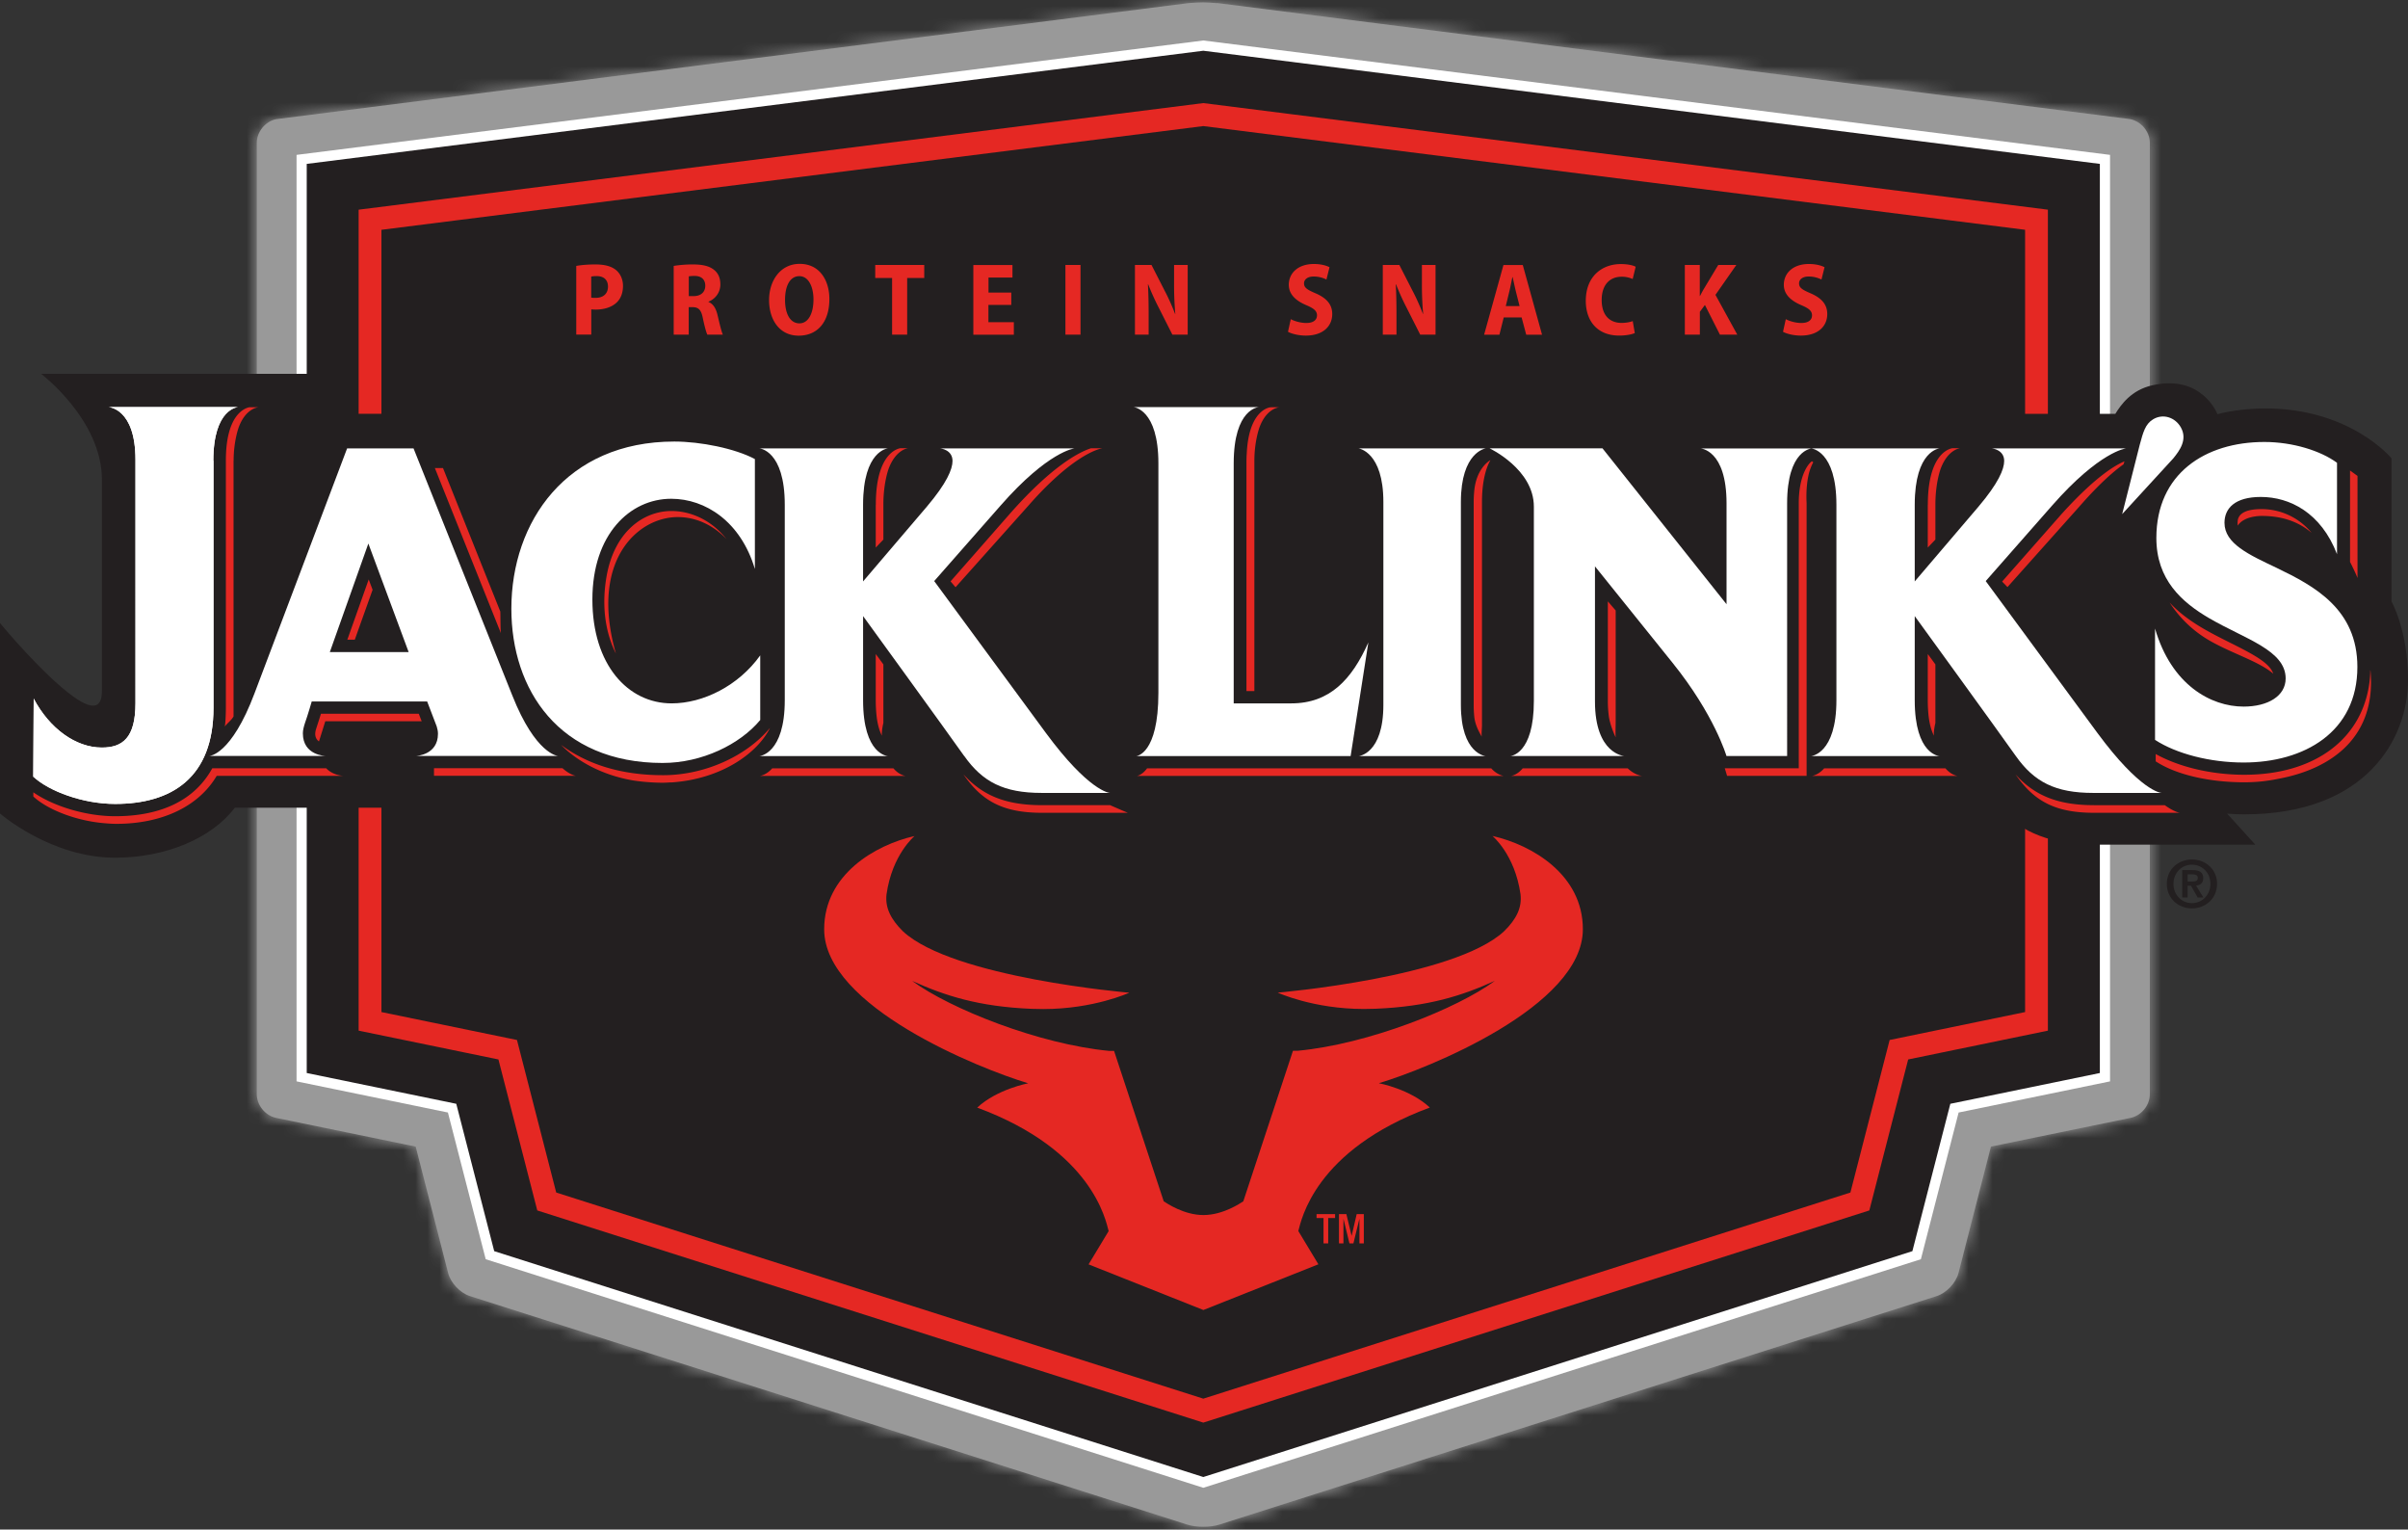
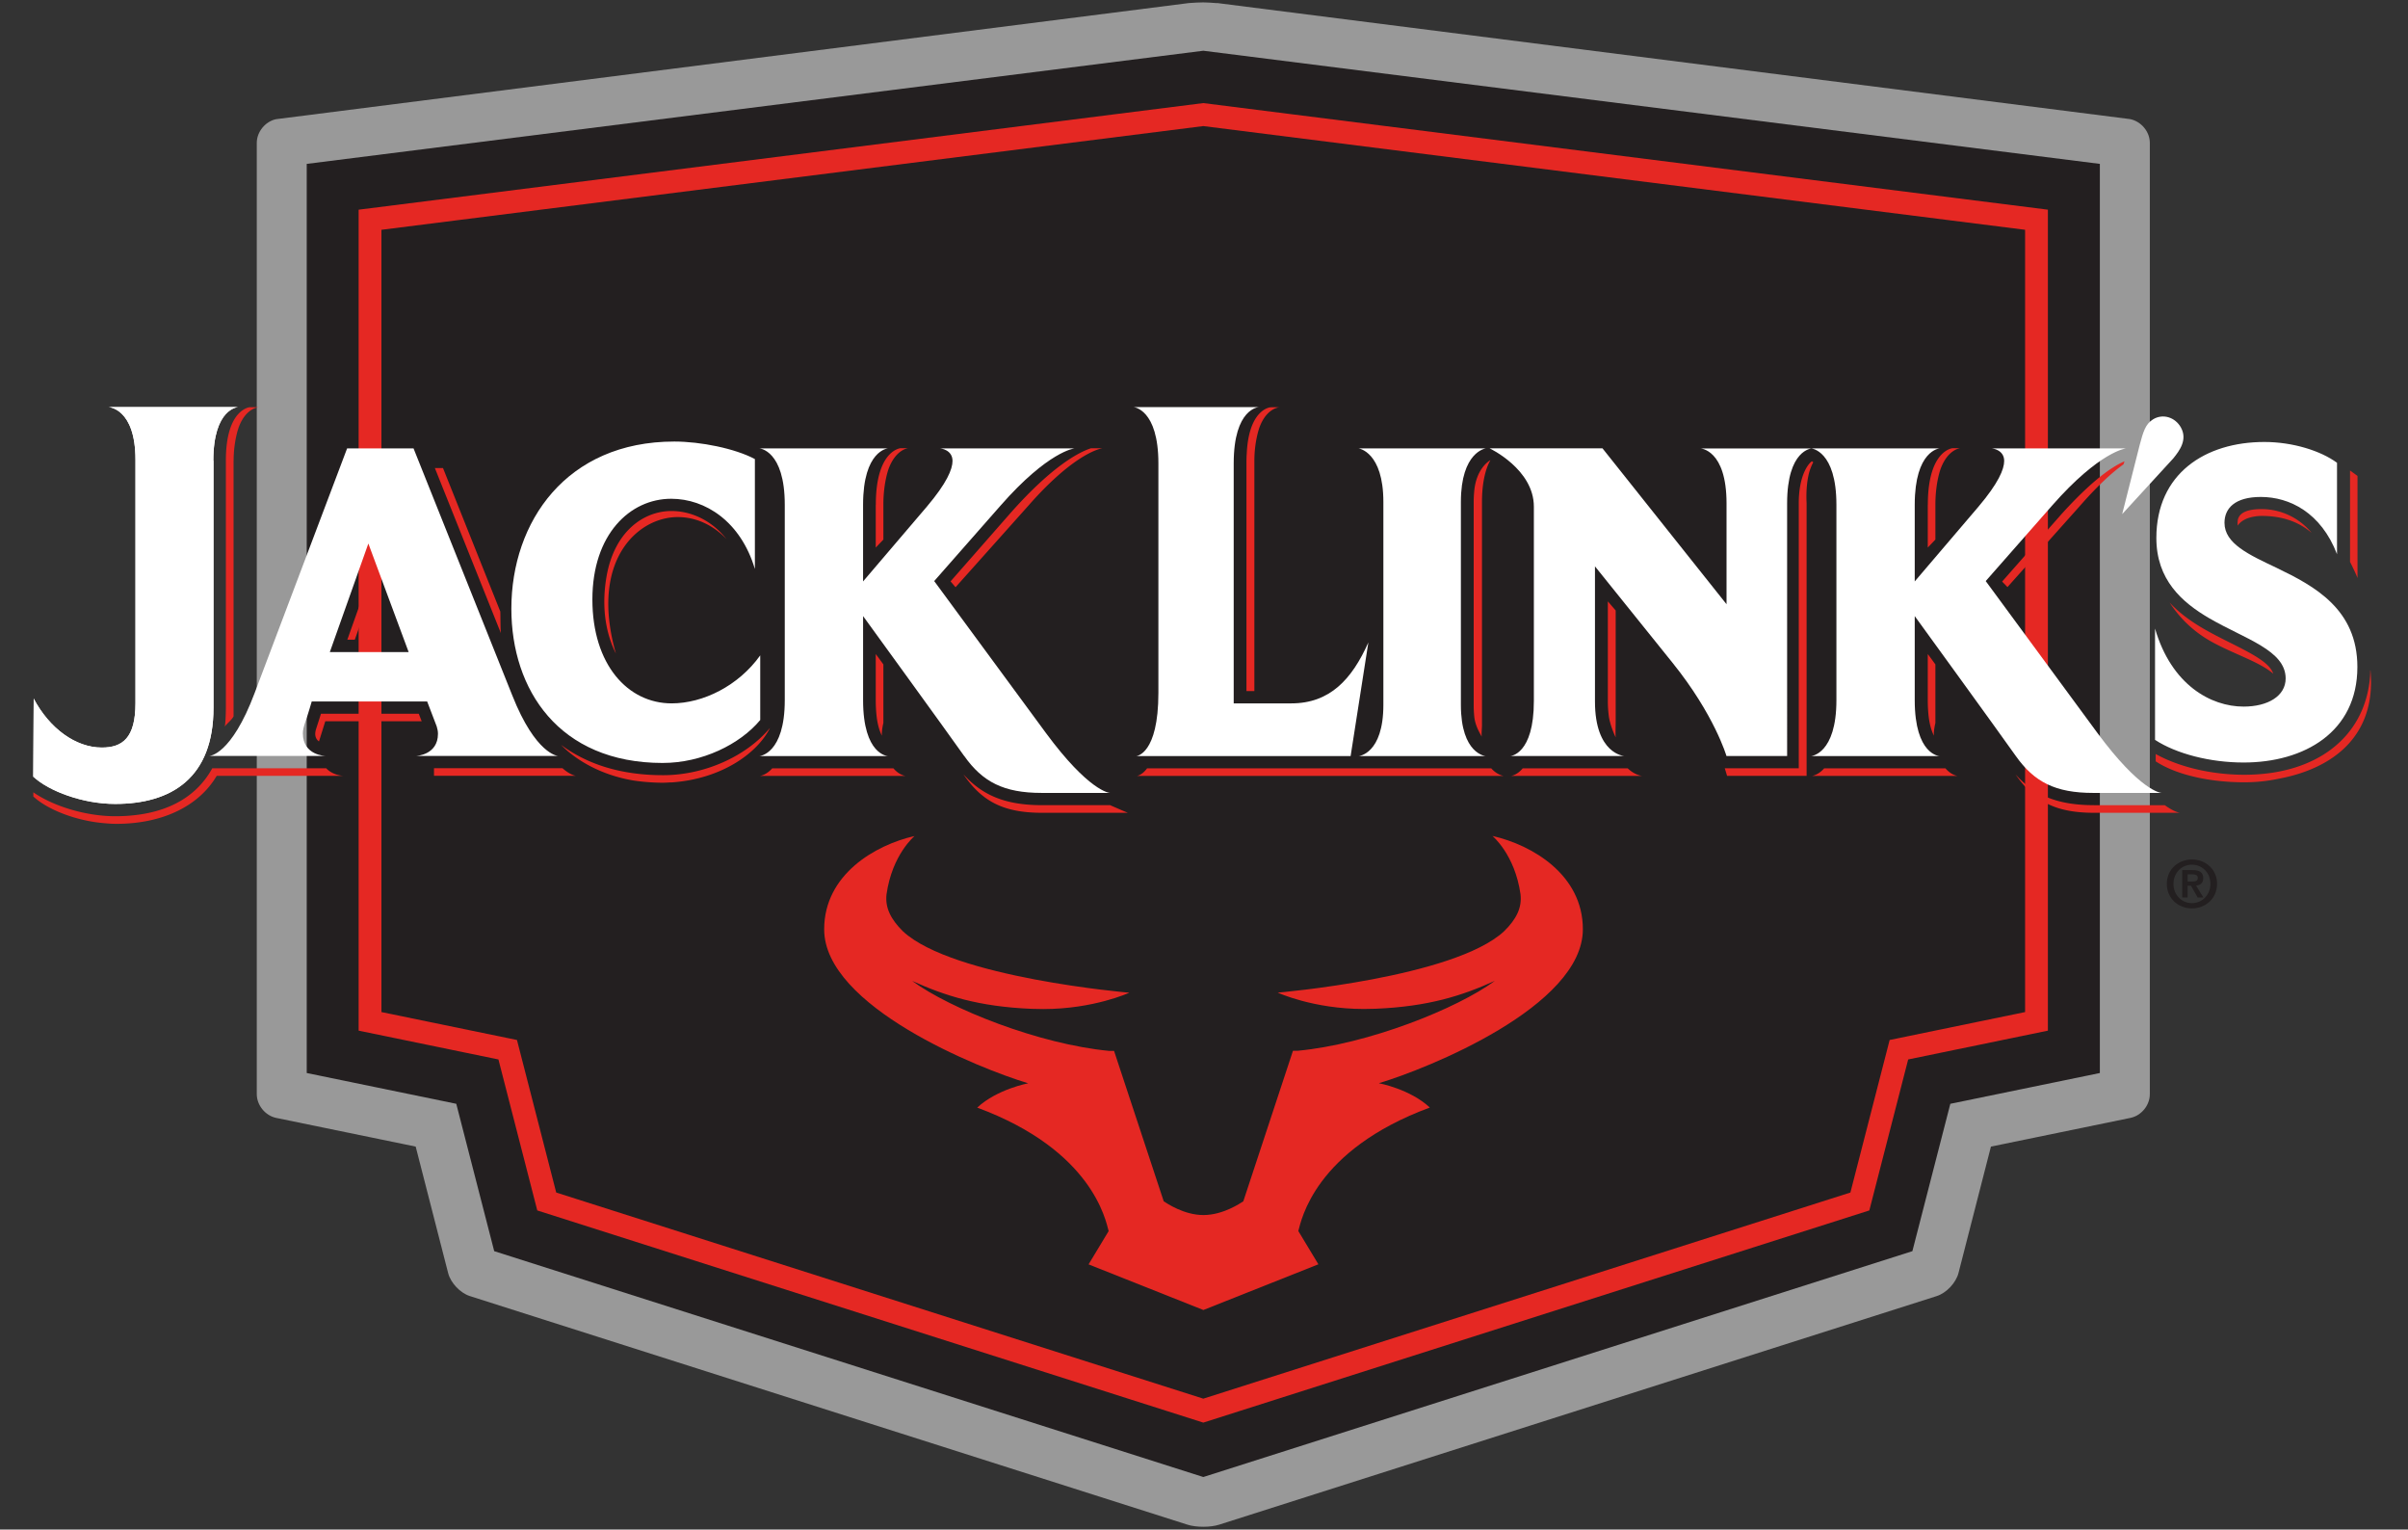
<svg xmlns="http://www.w3.org/2000/svg" width="200" height="127" viewBox="0 0 200 127" fill="none">
  <rect x="0" y="0" width="200" height="127" fill="#333333" stroke="none" />
  <path d="m98.86.246-.147.012-75.786 9.638c-.894.189-1.6 1.053-1.6 1.966v78.992c0 .913.706 1.777 1.6 1.966l11.598 2.385 2.696 10.502c.206.815 1.004 1.655 1.807 1.911l59.594 18.978c.359.116.827.176 1.32.176.493 0 .962-.06 1.321-.176l59.594-18.978c.803-.256 1.594-1.096 1.807-1.911l2.696-10.502 11.597-2.385c.901-.19 1.6-1.047 1.6-1.966V11.862c0-.913-.699-1.777-1.636-1.972L101.141.258h-.116c-.371-.03-.712-.055-1.089-.06-.365 0-.706.024-1.077.048z" fill="#999" />
  <mask id="fom0vlhnma" style="mask-type:luminance" maskUnits="userSpaceOnUse" x="21" y="0" width="158" height="127">
    <path d="m98.86.246-.147.012-75.786 9.638c-.894.189-1.6 1.053-1.6 1.966v78.992c0 .913.706 1.777 1.6 1.966l11.598 2.385 2.696 10.502c.206.815 1.004 1.655 1.807 1.911l59.594 18.978c.359.116.827.176 1.32.176.493 0 .962-.06 1.321-.176l59.594-18.978c.803-.256 1.594-1.096 1.807-1.911l2.696-10.502 11.597-2.385c.901-.19 1.6-1.047 1.6-1.966V11.862c0-.913-.699-1.777-1.636-1.972L101.141.258h-.116c-.371-.03-.712-.055-1.089-.06-.365 0-.706.024-1.077.048z" fill="#fff" />
  </mask>
  <g mask="url(#fom0vlhnma)">
-     <path d="M126.83-73.688-38.146 41.83 73.05 200.636 238.028 85.118 126.83-73.688z" fill="#999" />
-   </g>
-   <path d="m99.942 3.361 75.311 9.499v76.93l-12.577 2.585-3.134 12.182-59.6 18.978-59.6-18.978-3.14-12.182-12.571-2.586V12.86l75.31-9.498z" fill="#fff" />
+     </g>
  <path d="m99.942 4.213 74.465 9.395v75.487l-12.419 2.556-3.152 12.236-58.894 18.754-58.894-18.754-3.152-12.236-12.42-2.556V13.608l74.466-9.395z" fill="#231F20" />
  <path d="m99.942 9.514 69.202 8.731v66.561l-11.427 2.355-3.243 12.602-54.532 17.366-54.531-17.366-3.243-12.602-11.434-2.355v-66.56l69.208-8.732z" stroke="#E52823" stroke-width="1.894" stroke-miterlimit="10" />
-   <path d="M109.927 101.137h-.578v-.328h1.539v.328h-.572v2.106h-.389v-2.106zM111.217 100.809h.608l.433 1.801h.006l.419-1.801h.591v2.434h-.365v-2.027h-.006l-.493 2.027h-.329l-.493-2.027h-.006v2.027h-.371v-2.434h.006z" fill="#E52823" />
  <path d="m99.96 108.768 9.541-3.79-1.667-2.763c.243-.87 1.326-6.705 10.922-10.253-1.643-1.54-4.235-2.02-4.235-2.02 4.016-1.199 16.946-6.37 16.946-12.784 0-4.545-4.235-7.004-7.503-7.746-.018 0 1.856 1.515 2.325 4.844.128 1.107-.335 2.062-1.369 3.072-4.15 3.852-18.796 5.093-18.796 5.093s2.945 1.357 7.149 1.357c.317 0 .639-.006.968-.018 4.399-.183 7.198-1.083 9.918-2.318-3.127 2.306-10.52 5.257-16.368 5.805h-.401l-4.126 12.504c-.256.158-1.667 1.131-3.304 1.138-1.637 0-3.048-.98-3.304-1.138L92.53 87.259h-.401c-5.848-.554-13.234-3.505-16.368-5.811 2.72 1.229 5.519 2.136 9.918 2.318.329.012.657.018.968.018 4.204 0 7.15-1.357 7.15-1.357S79.15 81.192 75 77.334c-1.028-1.016-1.49-1.965-1.369-3.072.469-3.323 2.337-4.844 2.325-4.844-3.268.742-7.503 3.2-7.503 7.746 0 6.413 12.93 11.585 16.946 12.784 0 0-2.592.487-4.235 2.02 9.59 3.548 10.679 9.389 10.916 10.253l-1.667 2.763 9.54 3.79.007-.006z" fill="#E52823" />
-   <path d="m108.467 34.356 2.19-3.456H88.491l2.281 3.456H26.621V31.04H3.414s5.05 3.822 5.05 8.78v17.555c0 1.162-.493 1.826-2.41.438C3.614 56.043.316 52.136 0 51.728v15.82s4.217 3.67 9.56 3.67c4.161 0 8-1.588 9.942-4.15h30.813c1.436.371 3.018.578 4.758.578 1.32 0 2.653-.207 3.93-.572h19.563c2.008 2.1 4.54 3.06 7.977 3.06h14.05s-1.545-1.313-3.486-3.06h68.837c2.008 2.1 4.533 3.06 7.977 3.06h13.398l-2.336-2.573c.468.037.943.055 1.418.055 10.07 0 13.599-6.207 13.599-11.172 0-4.1-1.369-6.498-1.369-6.498v-11.89s-3.395-4.144-10.496-4.144c-1.193 0-2.842.165-3.961.481 0 0-1.266-3.347-5.428-2.397-1.74.395-2.592 1.618-3.055 2.367h-67.218l-.006-.007z" fill="#231F20" />
  <path d="M141.228 37.235s2.172.079 2.172 4.563v8.373l-10.302-12.943h-9.376s3.675 1.729 3.675 4.838v16.143c0 4.448-1.947 4.563-1.947 4.563h9.449s-2.427-.158-2.427-4.527v-11.22l6.437 8.001c3.493 4.333 4.485 7.746 4.485 7.746h5.038V41.798c0-4.484 2.057-4.563 2.057-4.563h-9.268.007zM17.731 38.25v20.525c0 5.786-3.456 7.977-8.166 7.977-2.646 0-5.476-1.035-6.802-2.264l.036-6.48c1.327 2.495 3.493 4.064 5.659 4.064 1.728 0 2.793-.809 2.793-3.687V38.172c0-4.296-2.245-4.37-2.245-4.37h10.776s-2.063.08-2.063 4.449m37.33 25.1c-8.64 0-12.577-6.098-12.577-12.81 0-7.21 4.563-13.878 13.532-13.878 2.173 0 5.038.572 6.694 1.454v9.127c-1.18-3.949-4.12-5.83-6.95-5.83-3.425 0-6.546 2.952-6.546 8.361 0 5.41 2.939 8.628 6.583 8.628 2.61 0 5.55-1.454 7.357-3.985v5.367c-1.692 2.032-4.85 3.565-8.093 3.565z" fill="#fff" />
  <path d="M167.421 62.766c-1.527-2.16-8.39-11.61-8.39-11.61v6.98c0 4.563 2.062 4.642 2.062 4.642h-10.666s2.099-.158 2.099-4.642V41.913c0-4.528-2.099-4.68-2.099-4.68h10.666s-2.062.152-2.062 4.68v6.364l5.293-6.206c1.655-1.953 2.136-3.11 2.136-3.797 0-.919-.955-1.04-1.028-1.04h11.141s-2.172.23-6.146 4.758l-5.5 6.255 9.273 12.607c3.566 4.832 5.263 4.984 5.336 4.984h-5.677c-3.146 0-4.91-.907-6.438-3.073zM112.178 62.778H94.374s1.838-.115 1.838-5.257v-19.04c0-4.52-2.057-4.678-2.057-4.678h10.405s-2.093.079-2.093 4.679v19.921h4.783c3.2 0 5.038-1.995 6.401-5.062l-1.473 9.437z" fill="#fff" />
  <path d="m176.258 42.698 1.46-5.762c.286-1.047.457-1.722 1.108-2.118.815-.499 1.837-.176 2.312.676.56 1.01-.098 1.91-.633 2.567l-4.247 4.63v.007zM17.731 38.25v20.525c0 5.786-3.456 7.977-8.166 7.977-2.646 0-5.476-1.035-6.802-2.264l.036-6.48c1.327 2.495 3.493 4.064 5.659 4.064 1.728 0 2.793-.809 2.793-3.687V38.172c0-4.296-2.245-4.37-2.245-4.37h10.776s-2.063.08-2.063 4.449M35.474 58.245h-9.583l-.182.615c-.262.925-.554 1.496-.554 2.032 0 1.837 1.874 1.874 1.874 1.874H17.39s1.807-.036 3.754-5.209l7.685-20.323h5.519l8.202 20.512c1.947 4.91 3.79 5.02 3.79 5.02H34.575s1.801-.073 1.801-1.838c0-.194-.036-.389-.103-.608l-.797-2.081v.006zm-4.88-13.113-3.2 9.012h6.547l-3.346-9.012zM189.133 47.171c-2.355-1.113-4.375-2.032-4.375-3.76 0-1.187.845-2.148 3.018-2.148 2.391 0 5.001 1.302 6.328 4.752v-7.588c-1.357-.998-3.675-1.728-6.036-1.728-4.929 0-8.969 2.647-8.969 7.971 0 3.456 2.099 5.33 4.411 6.675 2.976 1.728 6.328 2.647 6.328 4.99 0 1.454-1.472 2.336-3.492 2.336-2.72 0-5.994-1.8-7.357-6.48v9.243c1.765 1.15 4.564 1.88 7.357 1.88 5.038 0 9.449-2.531 9.449-7.935 0-4.794-3.565-6.711-6.656-8.202M121.336 58.519V41.682c0-4.174 2.063-4.448 2.063-4.448h-10.557s2.056.274 2.056 4.448V58.52c0 4.101-2.056 4.26-2.056 4.26h10.557s-2.063-.159-2.063-4.26zM80.076 62.766c-1.527-2.16-8.391-11.61-8.391-11.61v6.98c0 4.563 2.063 4.642 2.063 4.642H63.08s2.1-.158 2.1-4.642V41.913c0-4.528-2.1-4.68-2.1-4.68h10.667s-2.063.152-2.063 4.68v6.364l5.294-6.206c1.655-1.953 2.135-3.11 2.135-3.797 0-.919-.955-1.04-1.028-1.04h11.147s-2.172.23-6.14 4.758l-5.5 6.255 9.273 12.607c3.566 4.832 5.258 4.984 5.33 4.984H86.52c-3.146 0-4.91-.907-6.438-3.073" fill="#fff" />
  <path d="m30.947 48.971-.323-.858-1.776 5.002h.62l1.479-4.144zM41.547 50.76l-4.752-11.895h-.676l5.483 13.71c-.043-.372-.03-1.449-.05-1.814M51.155 54.264c-2.203-7.697 1.795-11.33 5.135-11.33 1.558 0 2.976.694 4.053 1.832-1.309-1.66-3.067-2.336-4.57-2.336-2.324 0-4.789 1.71-5.415 5.549-.542 3.292.377 5.458.797 6.285zM73.248 61.087c-.042-.396.122-1.059.122-1.059v-4.861c-.152-.207-.487-.67-.633-.858v3.82c0 .53.03.999.08 1.413.09.711.255 1.198.431 1.545zM17.634 63.787c-1.424 2.598-4.168 3.986-8.069 3.986-2.397 0-5.099-.81-6.796-1.984v.347c1.192 1.107 3.614 2.05 6.017 2.227.28.024.578.043.883.043 3.803 0 6.839-1.455 8.33-3.986h10.514s-.864-.03-1.418-.627H17.64l-.006-.006zM19.404 38.256c0-1.68.438-2.817.438-2.817.603-1.582 1.637-1.624 1.637-1.624H20.7c-.444.097-1.94.7-1.94 4.423v20.53c0 .207-.013 1.193-.092 1.564.158-.238.554-.523.73-.846v-21.23h.006zM103.532 57.38h.652V38.263c0-1.68.438-2.817.438-2.817.602-1.582 1.636-1.625 1.636-1.625s-.711-.024-.839.013c-.469.121-1.722.742-1.868 3.815-.019.255-.025.53-.025.821v18.906l.006.006zM187.362 42.868c.152-.012.304-.03.474-.03 1.418 0 2.903.328 4.156 1.405a5.373 5.373 0 0 0-4.156-1.971c-1.162 0-1.825.291-1.965.87-.012.085-.024.17-.024.261 0 .03 0 .201.006.238.267-.384.754-.67 1.503-.767M195.807 39.517l-.62-.45v7.593c.164.317.486.974.62 1.333v-8.476zM123.064 61.147c-.025-.292.024-.64.024-.98V41.67c0-1.648.322-2.817.706-3.468-.311.183-1.138.846-1.333 2.416-.036.322-.061.67-.061 1.065v16.842c0 .371.019.7.049 1.004.085.724.42 1.272.609 1.625M26.657 59.262c-.079.28-.401 1.235-.444 1.411-.012.073-.055.262-.012.445a.698.698 0 0 0 .292.444c.098-.304.524-1.674.524-1.674h8.007l-.243-.626h-8.13.006zM134.193 61.22c-.03-.297 0-.979 0-1.326v-9.206l-.651-.754v8.318c0 .462.036.87.085 1.247.085.596.402 1.4.566 1.728M183.449 53.15c1.929 1.12 4.132 1.741 5.361 2.788-.292-.87-1.57-1.564-3.517-2.538-.73-.365-1.485-.742-2.245-1.18-.913-.53-1.959-1.23-2.848-2.19a9.74 9.74 0 0 0 3.243 3.115M36.046 63.787v.627h11.78s-.438-.037-1.107-.627H36.046zM150.488 38.305c-.298.188-1.089 1.18-1.089 3.486v22.003h-6.146c.128.395.189.627.189.627h6.608V41.779c-.098-1.953.334-2.908.334-2.908.067-.183.14-.341.219-.487-.042-.03-.079-.061-.109-.08M161.581 63.795h-10.07c-.517.59-1.034.633-1.034.633h12.139s-.518-.03-1.035-.633zM196.878 55.683s-.006-.03-.012-.048c0 .268-.012.535-.042.785-.499 4.843-4.479 7.91-10.417 7.91-2.726 0-5.416-.639-7.363-1.722v.608c1.765 1.157 4.564 1.74 7.363 1.74a13.73 13.73 0 0 0 2.799-.285c4.557-.834 8.171-3.566 7.678-8.988M176.366 38.572l.086-.267c-.737.316-2.331 1.192-5.197 4.344l-4.965 5.64.444.457 5.945-6.657c1.533-1.752 2.702-2.823 3.675-3.523M173.921 66.855c-2.945 0-4.917-.76-6.529-2.568.03.037.06.085.091.128 1.527 2.16 3.292 3.073 6.444 3.073h7.143c-.036 0-.456-.049-1.265-.627h-5.878l-.006-.006zM126.472 63.795c-.493.596-.986.633-.986.633h10.922s-.608-.043-1.216-.633h-8.72zM74.203 63.795H64.14c-.523.59-1.04.633-1.04.633h12.139s-.524-.03-1.035-.633zM95.275 63.795c-.438.596-.864.633-.864.633h30.497s-.536-.055-1.053-.633h-28.58zM55.073 64.366c-3.627 0-6.401-.973-8.476-2.519 1.174 1.205 3.212 2.483 5.993 2.957.767.116 1.576.183 2.44.189.061 0 .122 0 .183-.006.17 0 .334-.018.505-.024h.11c4.1-.292 7.082-2.416 8.128-4.527-1.99 2.385-5.47 3.93-8.877 3.93M72.737 41.906v3.56l.633-.663v-2.909c0-1.88.456-3.024.456-3.024.609-1.576 1.607-1.655 1.607-1.655H74.8s-2.057.158-2.057 4.685M91.558 37.223h-.95c-.84.267-3.103 1.32-6.73 5.433l-4.928 5.617.414.486 6.054-6.778c3.974-4.527 6.146-4.758 6.146-4.758M160.625 61.087c-.042-.396.122-1.059.122-1.059v-4.861c-.152-.207-.487-.67-.633-.858v3.82c0 .53.031.999.079 1.413.092.711.256 1.198.432 1.545zM160.114 41.906v3.56l.633-.663v-2.909c0-1.88.456-3.024.456-3.024.609-1.576 1.607-1.655 1.607-1.655h-.633s-2.057.158-2.057 4.685M92.22 66.855h-5.676c-2.945 0-4.91-.76-6.53-2.568.025.037.062.085.086.128 1.527 2.16 3.292 3.073 6.438 3.073h7.143c-.037 0-1.466-.627-1.466-.627" fill="#E52823" />
  <path d="M182.056 71.363c1.101 0 2.087.791 2.087 2.026 0 1.236-.986 2.039-2.087 2.039-1.102 0-2.087-.797-2.087-2.038 0-1.242.985-2.027 2.087-2.027zm0 3.627c.84 0 1.533-.676 1.533-1.6 0-.925-.687-1.595-1.533-1.595-.846 0-1.534.67-1.534 1.594 0 .925.682 1.6 1.534 1.6zm-.809-2.744h.858c.571 0 .888.176.888.675 0 .42-.262.584-.596.608l.608.992h-.475l-.553-.973h-.28v.973h-.45v-2.275zm.45.949h.401c.256 0 .445-.037.445-.317 0-.243-.262-.28-.469-.28h-.377v.597z" fill="#231F20" />
-   <path d="M47.862 22.079c.378-.067.9-.122 1.588-.122.767 0 1.32.146 1.71.462.36.293.584.773.584 1.315 0 .59-.188 1.065-.523 1.381-.42.402-1.059.59-1.734.59-.146 0-.274-.006-.377-.018v2.093h-1.248v-5.713.012zm1.248 2.628c.097.025.207.025.359.025.65 0 1.028-.36 1.028-.937 0-.524-.316-.87-.937-.87-.213 0-.371.018-.456.042v1.734l.006.006zM55.955 22.079a9.987 9.987 0 0 1 1.588-.122c.78 0 1.363.122 1.77.456.354.286.518.688.518 1.211 0 .694-.456 1.217-.986 1.424v.024c.402.165.621.542.755 1.102.152.65.328 1.393.438 1.612h-1.29c-.085-.164-.225-.67-.371-1.357-.14-.724-.371-.918-.858-.925h-.316v2.282h-1.248v-5.713.006zm1.248 2.507h.42c.602 0 .955-.353.955-.858s-.31-.816-.883-.816c-.25 0-.413.019-.486.037v1.643l-.007-.006zM68.885 24.823c0 1.983-1.04 3.048-2.55 3.048-1.594 0-2.458-1.32-2.458-2.957 0-1.637.961-3.006 2.543-3.006 1.668 0 2.465 1.394 2.465 2.909v.006zm-3.682.079c0 1.186.445 1.947 1.193 1.947s1.168-.84 1.168-1.984c0-1.028-.395-1.935-1.174-1.935-.779 0-1.187.81-1.187 1.966v.006zM74.094 23.083h-1.4V22h4.071v1.083h-1.418v4.704h-1.253v-4.704zM83.988 25.316h-1.893v1.436h2.112v1.04h-3.365v-5.786h3.25v1.04h-1.99v1.248h1.892v1.028l-.006-.006zM89.744 22v5.787H88.49V22h1.254zM94.265 27.787V22h1.375l1.107 2.166c.298.56.62 1.29.852 1.899h.018a27.513 27.513 0 0 1-.103-2.501V22h1.132v5.787h-1.272l-1.126-2.227a20.864 20.864 0 0 1-.882-1.947h-.024c.042.711.06 1.551.06 2.567v1.607h-1.137zM107.207 26.502c.31.164.809.316 1.296.316.584 0 .882-.255.882-.633 0-.377-.274-.584-.9-.851-.919-.39-1.442-.938-1.442-1.686 0-.968.766-1.728 2.081-1.728.578 0 1.016.122 1.302.268l-.256 1.022a2.386 2.386 0 0 0-1.065-.25c-.541 0-.797.274-.797.566 0 .372.274.536.986.84.943.414 1.357.961 1.357 1.71 0 .998-.749 1.789-2.197 1.789-.602 0-1.192-.152-1.478-.317l.231-1.046zM114.85 27.787V22h1.375l1.107 2.166c.298.56.621 1.29.852 1.899h.018a27.489 27.489 0 0 1-.103-2.501V22h1.132v5.787h-1.272l-1.126-2.227a20.836 20.836 0 0 1-.882-1.947h-.024c.042.711.06 1.551.06 2.567v1.607h-1.137zM124.895 26.357l-.359 1.436h-1.271l1.606-5.787h1.606l1.601 5.787h-1.315l-.383-1.436h-1.485zm1.315-.944-.311-1.229c-.085-.34-.182-.821-.267-1.174h-.019c-.079.353-.164.84-.249 1.174l-.298 1.23h1.144zM135.787 27.651c-.213.104-.694.213-1.296.213-1.844 0-2.781-1.235-2.781-2.884 0-2.038 1.351-3.054 2.908-3.054.591 0 1.041.11 1.236.225l-.25 1.016a2.166 2.166 0 0 0-.925-.189c-.912 0-1.649.603-1.649 1.935 0 1.23.633 1.899 1.655 1.899.335 0 .706-.061.925-.152l.171 1.004.006-.013zM139.931 22h1.247v2.574h.018c.122-.231.238-.457.371-.67L142.711 22h1.503l-1.734 2.483 1.813 3.304h-1.442l-1.247-2.465-.42.566v1.899h-1.247V22h-.006zM148.322 26.502c.31.164.809.316 1.296.316.584 0 .882-.255.882-.633 0-.377-.273-.584-.9-.851-.919-.39-1.442-.938-1.442-1.686 0-.968.766-1.728 2.081-1.728.578 0 1.016.122 1.302.268l-.256 1.022a2.386 2.386 0 0 0-1.065-.25c-.541 0-.797.274-.797.566 0 .372.274.536.986.84.943.414 1.357.961 1.357 1.71 0 .998-.748 1.789-2.197 1.789-.602 0-1.192-.152-1.478-.317l.231-1.046z" fill="#E52823" />
</svg>